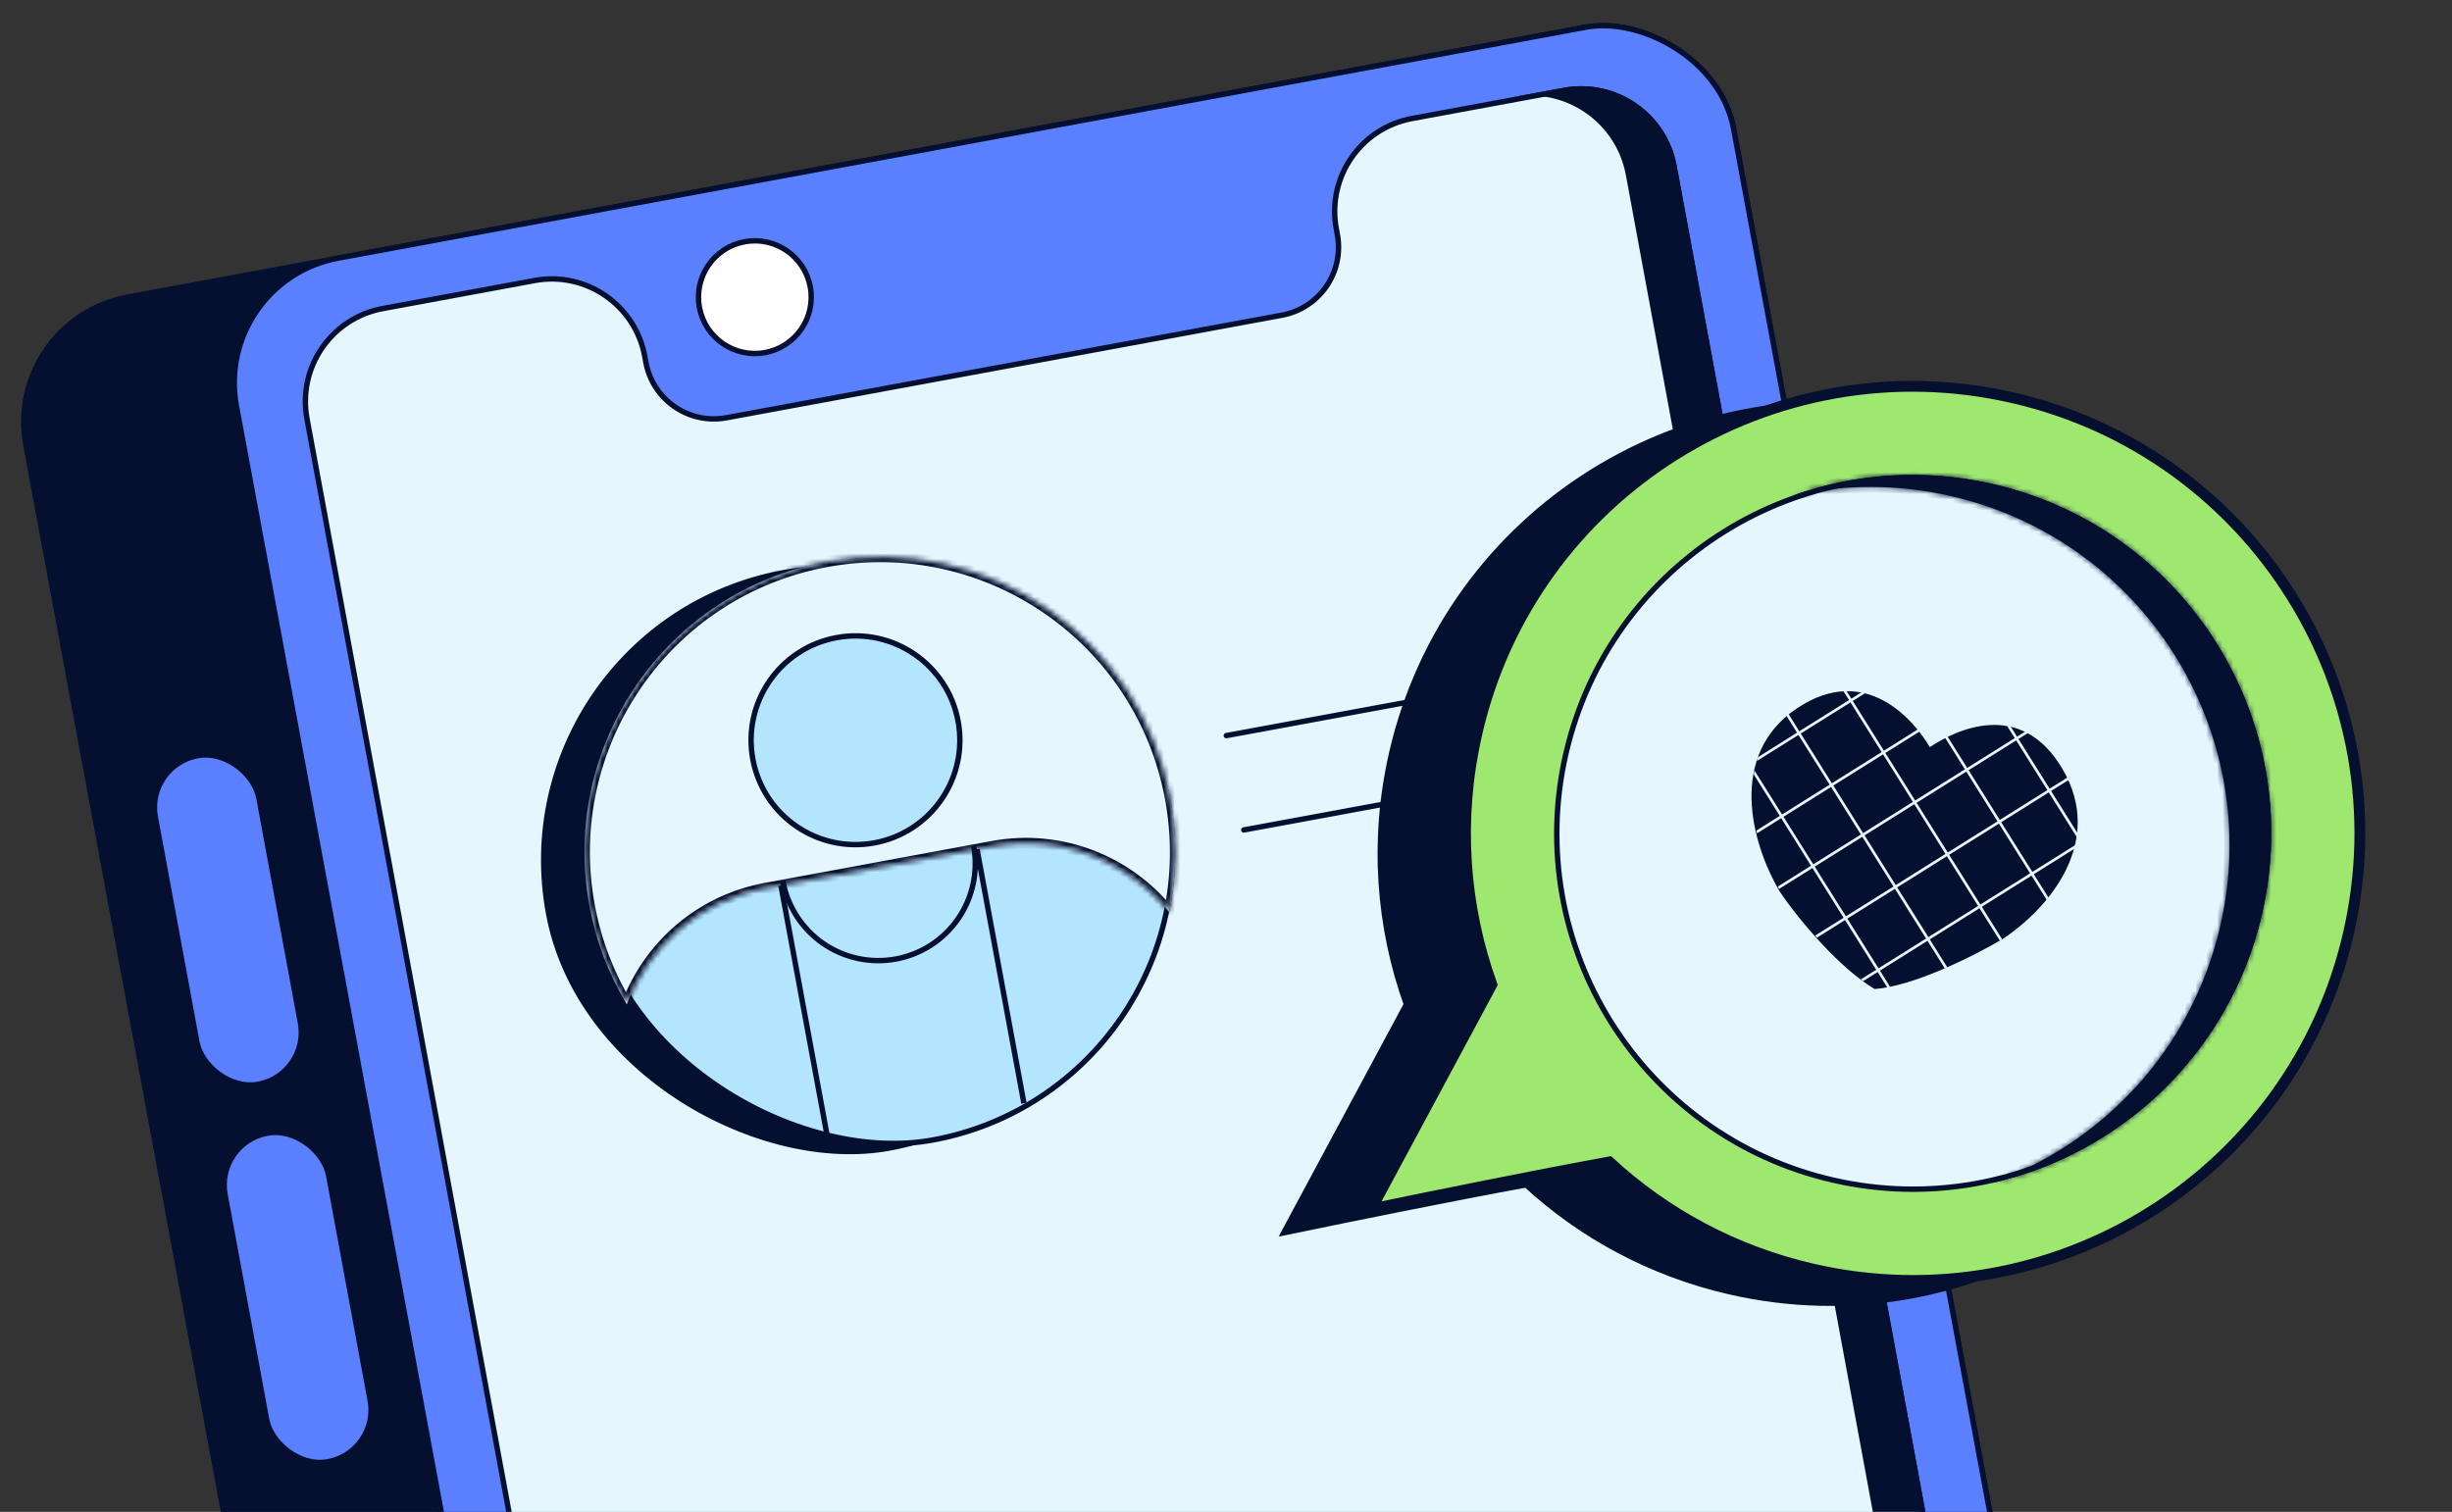
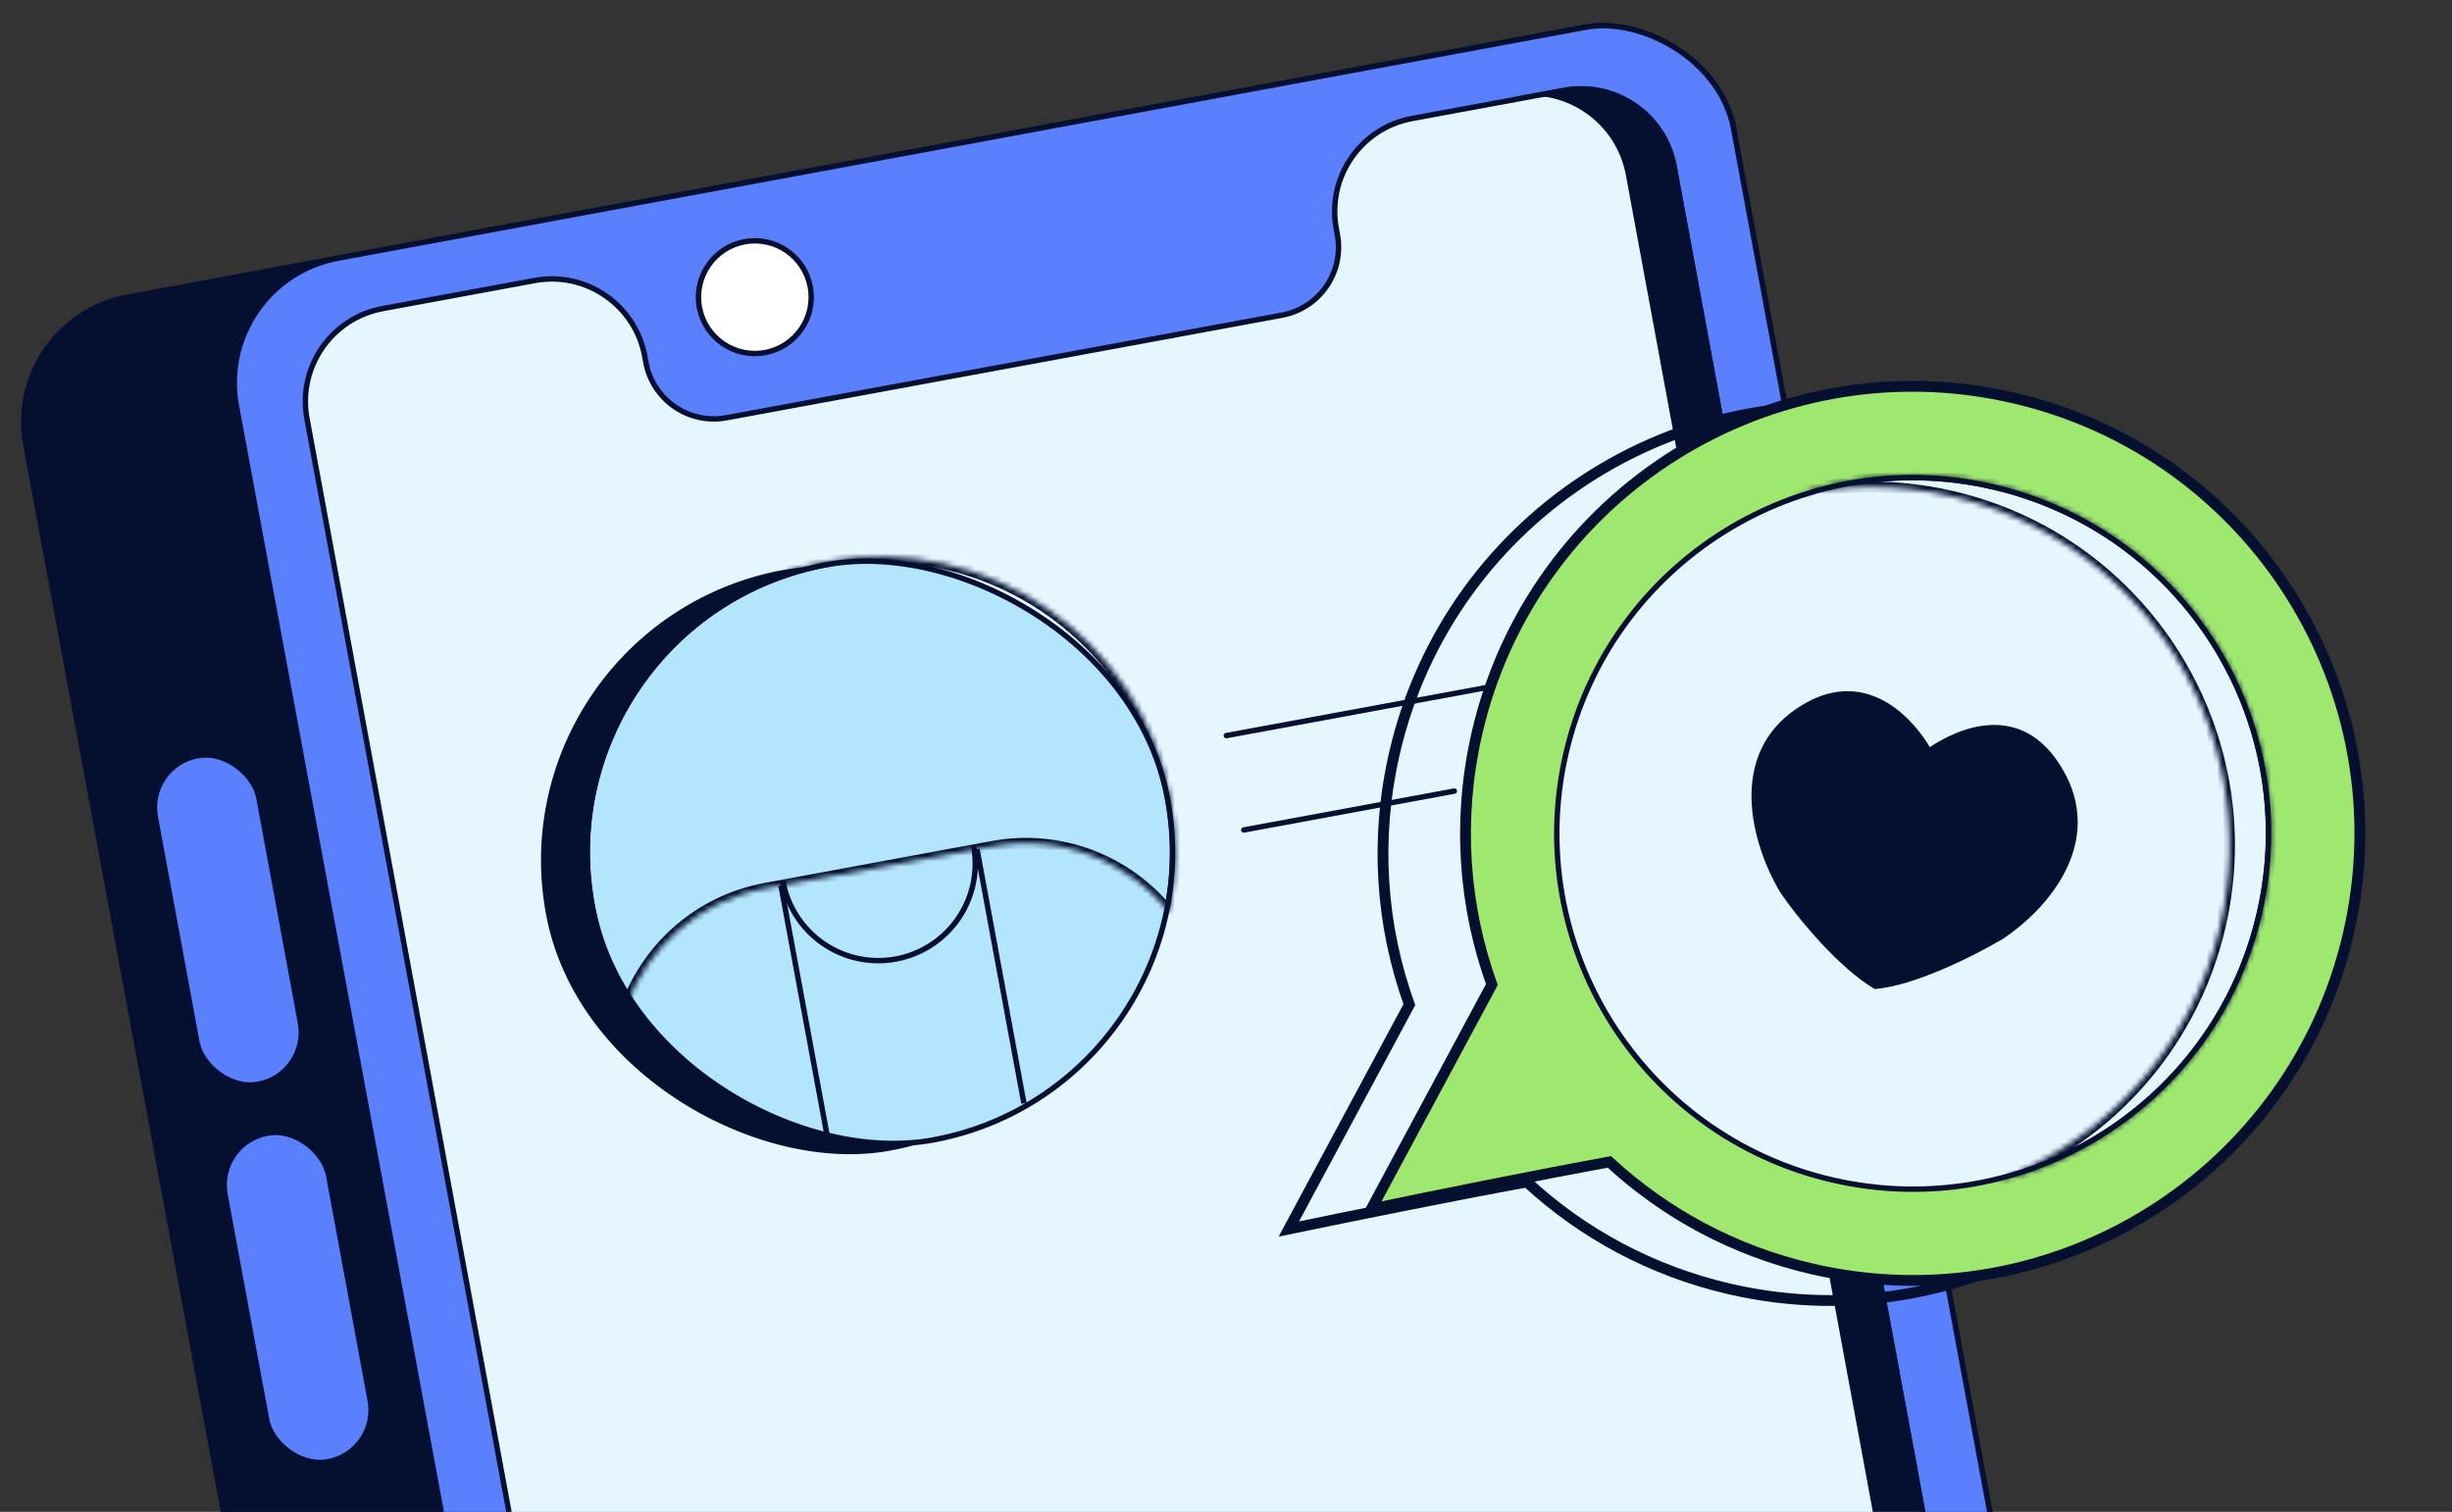
<svg xmlns="http://www.w3.org/2000/svg" width="454" height="280" viewBox="0 0 454 280" fill="none">
  <rect x="0" y="0" width="454" height="280" fill="#333333" stroke="none" />
  <rect x="-0.582" y="-0.401" width="488.46" height="321.661" rx="23.5" transform="matrix(-0.182 -0.983 -0.983 0.182 405.113 480.418)" fill="#050F2F" stroke="#050F2F" />
  <rect x="-0.582" y="-0.401" width="488.46" height="282.012" rx="23.5" transform="matrix(-0.182 -0.983 -0.983 0.182 405.113 480.418)" fill="#5B80FF" stroke="#050F2F" />
  <path d="M387.85 452.5L309.958 30.782C308.202 21.278 299.075 14.996 289.57 16.752L261.446 21.947C251.941 23.702 245.66 32.83 247.415 42.334L247.622 43.456C248.907 50.41 244.311 57.089 237.356 58.373L134.504 77.37C127.55 78.655 120.871 74.059 119.587 67.104L119.38 65.983C117.624 56.478 108.496 50.197 98.992 51.952L70.867 57.147C61.363 58.903 55.081 68.03 56.837 77.534L134.729 499.252C136.485 508.756 145.613 515.038 155.117 513.282L373.82 472.887C383.324 471.132 389.606 462.004 387.85 452.5Z" fill="#E5F6FF" stroke="#050F2F" />
  <path d="M289.48 16.262C299.256 14.456 308.644 20.917 310.45 30.693L388.343 452.41C390.148 462.186 383.687 471.575 373.911 473.38L155.208 513.775C155.183 513.78 155.157 513.784 155.132 513.788L364.499 475.118C374.275 473.312 380.736 463.923 378.93 454.148L301.038 32.43C299.237 22.68 289.892 16.228 280.144 17.986L289.48 16.262Z" fill="#050F2F" />
  <rect x="26.983" y="141.721" width="19.508" height="61.892" rx="9.754" transform="rotate(-10.465 26.983 141.721)" fill="#5B80FF" stroke="#050F2F" />
  <rect x="39.895" y="211.633" width="19.508" height="61.892" rx="9.754" transform="rotate(-10.465 39.895 211.633)" fill="#5B80FF" stroke="#050F2F" />
  <circle cx="139.764" cy="55.035" r="10.438" transform="rotate(-10.465 139.764 55.035)" fill="white" stroke="#050F2F" />
  <rect x="-0.582" y="-0.401" width="108.377" height="108.377" rx="54.188" transform="matrix(-0.182 -0.983 -0.983 0.182 217.48 202.25)" fill="#050F2F" stroke="#050F2F" />
  <rect x="-0.582" y="-0.401" width="108.377" height="108.377" rx="54.188" transform="matrix(-0.182 -0.983 -0.983 0.182 225.548 200.759)" fill="#B4E5FF" stroke="#050F2F" />
  <mask id="path-10-inside-1_3735_15146" fill="white">
    <path d="M152.988 104.034C182.689 98.549 211.213 118.179 216.699 147.88C218.026 155.068 217.883 162.187 216.482 168.927C208.903 159.477 196.507 154.39 183.761 156.745L141.728 164.508C129.557 166.756 120.108 175.227 116.055 186.027C112.758 180.552 110.371 174.402 109.142 167.746C103.656 138.045 123.287 109.52 152.988 104.034Z" />
  </mask>
-   <path d="M152.988 104.034C182.689 98.549 211.213 118.179 216.699 147.88C218.026 155.068 217.883 162.187 216.482 168.927C208.903 159.477 196.507 154.39 183.761 156.745L141.728 164.508C129.557 166.756 120.108 175.227 116.055 186.027C112.758 180.552 110.371 174.402 109.142 167.746C103.656 138.045 123.287 109.52 152.988 104.034Z" fill="#E5F6FF" />
  <path d="M152.988 104.034L152.806 103.051L152.806 103.051L152.988 104.034ZM216.699 147.88L217.682 147.699L217.682 147.699L216.699 147.88ZM216.482 168.927L215.702 169.553L217.029 171.208L217.461 169.13L216.482 168.927ZM183.761 156.745L183.579 155.761L183.579 155.761L183.761 156.745ZM141.728 164.508L141.546 163.525L141.546 163.525L141.728 164.508ZM116.055 186.027L115.198 186.543L116.265 188.314L116.991 186.378L116.055 186.027ZM109.142 167.746L108.159 167.928L108.159 167.928L109.142 167.746ZM152.988 104.034L153.169 105.018C182.327 99.632 210.33 118.904 215.715 148.062L216.699 147.88L217.682 147.699C212.096 117.455 183.05 97.465 152.806 103.051L152.988 104.034ZM216.699 147.88L215.715 148.062C217.019 155.12 216.878 162.108 215.503 168.723L216.482 168.927L217.461 169.13C218.888 162.266 219.034 155.016 217.682 147.699L216.699 147.88ZM216.482 168.927L217.262 168.301C209.462 158.576 196.702 153.338 183.579 155.761L183.761 156.745L183.943 157.728C196.312 155.443 208.344 160.379 215.702 169.553L216.482 168.927ZM183.761 156.745L183.579 155.761L141.546 163.525L141.728 164.508L141.909 165.492L183.943 157.728L183.761 156.745ZM141.728 164.508L141.546 163.525C129.017 165.839 119.289 174.56 115.119 185.676L116.055 186.027L116.991 186.378C120.926 175.893 130.098 167.673 141.909 165.492L141.728 164.508ZM116.055 186.027L116.912 185.511C113.675 180.138 111.333 174.101 110.125 167.565L109.142 167.746L108.159 167.928C109.41 174.704 111.84 180.967 115.198 186.543L116.055 186.027ZM109.142 167.746L110.125 167.565C104.74 138.407 124.011 110.403 153.169 105.018L152.988 104.034L152.806 103.051C122.562 108.637 102.573 137.684 108.159 167.928L109.142 167.746Z" fill="#050F2F" mask="url(#path-10-inside-1_3735_15146)" />
  <path d="M180.279 156.693C181.144 161.377 180.113 166.212 177.413 170.135C174.713 174.058 170.565 176.748 165.882 177.613C161.198 178.478 156.363 177.448 152.44 174.748C148.516 172.048 145.826 167.9 144.961 163.216" stroke="#050F2F" stroke-linejoin="round" />
  <path d="M144.592 163.98L153.283 211.037" stroke="#050F2F" />
  <path d="M180.895 157.276L189.586 204.332" stroke="#050F2F" />
-   <circle cx="158.396" cy="137.098" r="19.325" transform="rotate(-10.465 158.396 137.098)" fill="#B4E5FF" stroke="#050F2F" />
  <path d="M227.06 136.235L301.678 122.452" stroke="#050F2F" stroke-linecap="round" />
  <path d="M230.288 153.712L269.277 146.51" stroke="#050F2F" stroke-linecap="round" />
  <mask id="path-18-outside-2_3735_15146" maskUnits="userSpaceOnUse" x="236.577" y="57.661" width="203.115" height="209.123" fill="black">
    <rect fill="white" x="236.577" y="57.661" width="203.115" height="209.123" />
    <path fill-rule="evenodd" clip-rule="evenodd" d="M320.346 238.744C364.906 248.972 409.321 221.14 419.548 176.58C429.776 132.02 401.944 87.606 357.384 77.378C312.824 67.151 268.41 94.982 258.182 139.542C254.498 155.596 255.753 171.631 260.95 186.055L238.63 227.619C249.686 225.321 269.451 221.315 282.713 218.905C292.966 228.385 305.76 235.396 320.346 238.744Z" />
  </mask>
-   <path fill-rule="evenodd" clip-rule="evenodd" d="M320.346 238.744C364.906 248.972 409.321 221.14 419.548 176.58C429.776 132.02 401.944 87.606 357.384 77.378C312.824 67.151 268.41 94.982 258.182 139.542C254.498 155.596 255.753 171.631 260.95 186.055L238.63 227.619C249.686 225.321 269.451 221.315 282.713 218.905C292.966 228.385 305.76 235.396 320.346 238.744Z" fill="#050F2F" />
  <path d="M260.95 186.055L261.831 186.528L262.042 186.135L261.891 185.716L260.95 186.055ZM238.63 227.619L237.749 227.146L236.735 229.034L238.834 228.598L238.63 227.619ZM282.713 218.905L283.392 218.171L283.026 217.832L282.534 217.921L282.713 218.905ZM419.548 176.58L418.574 176.356C408.469 220.378 364.592 247.874 320.57 237.769L320.346 238.744L320.123 239.719C365.221 250.07 410.172 221.902 420.523 176.804L419.548 176.58ZM357.384 77.378L357.16 78.353C401.182 88.457 428.678 132.335 418.574 176.356L419.548 176.58L420.523 176.804C430.874 131.706 402.706 86.755 357.608 76.404L357.384 77.378ZM258.182 139.542L259.157 139.766C269.261 95.744 313.139 68.249 357.16 78.353L357.384 77.378L357.608 76.404C312.51 66.052 267.559 94.22 257.208 139.319L258.182 139.542ZM260.95 186.055L261.891 185.716C256.757 171.467 255.516 155.627 259.157 139.766L258.182 139.542L257.208 139.319C253.479 155.565 254.749 171.795 260.01 186.394L260.95 186.055ZM260.95 186.055L260.069 185.582L237.749 227.146L238.63 227.619L239.511 228.092L261.831 186.528L260.95 186.055ZM238.63 227.619L238.834 228.598C249.888 226.3 269.643 222.296 282.892 219.889L282.713 218.905L282.534 217.921C269.26 220.333 249.485 224.342 238.427 226.64L238.63 227.619ZM320.346 238.744L320.57 237.769C306.158 234.462 293.52 227.536 283.392 218.171L282.713 218.905L282.034 219.639C292.412 229.235 305.362 236.331 320.123 239.719L320.346 238.744Z" fill="#050F2F" mask="url(#path-18-outside-2_3735_15146)" />
  <mask id="path-20-outside-3_3735_15146" maskUnits="userSpaceOnUse" x="251.855" y="53.947" width="203.115" height="209.123" fill="black">
    <rect fill="white" x="251.855" y="53.947" width="203.115" height="209.123" />
    <path fill-rule="evenodd" clip-rule="evenodd" d="M335.624 235.03C380.184 245.257 424.598 217.426 434.826 172.866C445.053 128.306 417.221 83.892 372.661 73.664C328.102 63.436 283.687 91.268 273.46 135.828C269.775 151.882 271.03 167.916 276.228 182.34L253.907 223.904C264.964 221.607 284.729 217.6 297.99 215.191C308.244 224.671 321.037 231.682 335.624 235.03Z" />
  </mask>
  <path fill-rule="evenodd" clip-rule="evenodd" d="M335.624 235.03C380.184 245.257 424.598 217.426 434.826 172.866C445.053 128.306 417.221 83.892 372.661 73.664C328.102 63.436 283.687 91.268 273.46 135.828C269.775 151.882 271.03 167.916 276.228 182.34L253.907 223.904C264.964 221.607 284.729 217.6 297.99 215.191C308.244 224.671 321.037 231.682 335.624 235.03Z" fill="#9FE870" />
  <path d="M276.228 182.34L277.109 182.813L277.32 182.421L277.169 182.001L276.228 182.34ZM253.907 223.904L253.026 223.431L252.012 225.32L254.111 224.884L253.907 223.904ZM297.99 215.191L298.669 214.456L298.303 214.117L297.812 214.207L297.99 215.191ZM434.826 172.866L433.851 172.642C423.747 216.664 379.869 244.159 335.847 234.055L335.624 235.03L335.4 236.004C380.498 246.356 425.449 218.188 435.8 173.089L434.826 172.866ZM372.661 73.664L372.438 74.638C416.459 84.743 443.955 128.62 433.851 172.642L434.826 172.866L435.8 173.089C446.151 127.991 417.983 83.04 372.885 72.689L372.661 73.664ZM273.46 135.828L274.434 136.052C284.538 92.03 328.416 64.534 372.438 74.638L372.661 73.664L372.885 72.689C327.787 62.338 282.836 90.506 272.485 135.604L273.46 135.828ZM276.228 182.34L277.169 182.001C272.034 167.752 270.794 151.913 274.434 136.052L273.46 135.828L272.485 135.604C268.756 151.85 270.026 168.08 275.287 182.679L276.228 182.34ZM276.228 182.34L275.347 181.867L253.026 223.431L253.907 223.904L254.788 224.378L277.109 182.813L276.228 182.34ZM253.907 223.904L254.111 224.884C265.166 222.586 284.92 218.582 298.169 216.174L297.99 215.191L297.812 214.207C284.537 216.619 264.762 220.627 253.704 222.925L253.907 223.904ZM335.624 235.03L335.847 234.055C321.436 230.747 308.798 223.821 298.669 214.456L297.99 215.191L297.312 215.925C307.689 225.52 320.639 232.616 335.4 236.004L335.624 235.03Z" fill="#050F2F" mask="url(#path-20-outside-3_3735_15146)" />
  <circle cx="354.14" cy="154.347" r="65.881" transform="rotate(12.927 354.14 154.347)" fill="#E5F6FF" stroke="#050F2F" />
  <path d="M381.931 142.509C374.237 129.295 362.137 135.149 357.315 138.376C354.382 133.369 345.372 122.67 332.685 131.206C319.92 139.795 324.156 155.989 329.52 165.106C333.208 170.621 340.854 179.514 347.108 183.175C354.332 182.607 365.097 177.255 370.82 173.899C379.623 168.035 389.673 155.805 381.931 142.509Z" fill="#050F2F" />
-   <path fill-rule="evenodd" clip-rule="evenodd" d="M384.206 157.12L376.57 161.905L379.295 166.254C379.185 166.391 379.073 166.527 378.961 166.662L376.146 162.171L366.939 167.941L370.72 173.975C370.578 174.058 370.434 174.141 370.287 174.226L366.515 168.206L357.307 173.976L360.563 179.172C360.409 179.24 360.255 179.307 360.1 179.374L356.883 174.242L348.077 179.76L349.977 182.792C349.801 182.828 349.625 182.863 349.452 182.895L347.653 180.026L344.974 181.704C344.832 181.599 344.689 181.492 344.546 181.383L347.388 179.602L341.618 170.394L336.411 173.657C336.298 173.531 336.185 173.405 336.073 173.279L341.352 169.971L335.582 160.763L329.409 164.631C329.327 164.487 329.246 164.342 329.165 164.194L335.317 160.339L329.799 151.533L325.315 154.342C325.274 154.171 325.234 154 325.195 153.828L329.533 151.109L324.716 143.422C324.756 143.178 324.8 142.935 324.849 142.692L329.957 150.844L338.763 145.325L332.993 136.117L325.28 140.951C325.353 140.704 325.431 140.458 325.515 140.214L332.728 135.694L330.705 132.465C330.83 132.354 330.958 132.244 331.088 132.135L333.151 135.428L342.359 129.658L341.082 127.62C341.272 127.603 341.46 127.59 341.648 127.582L342.783 129.393L345.18 127.891C345.406 127.942 345.63 127.998 345.851 128.06L343.048 129.816L348.818 139.024L355.392 134.905C355.498 135.037 355.601 135.169 355.702 135.3L349.084 139.448L354.602 148.254L363.81 142.484L360.048 136.481C360.194 136.404 360.342 136.326 360.493 136.249L364.234 142.219L373.04 136.7L371.315 133.948C371.534 133.977 371.752 134.012 371.97 134.052L373.464 136.435L375.406 135.217C375.575 135.304 375.744 135.395 375.912 135.49L373.729 136.858L379.499 146.066L383.074 143.826C383.146 143.979 383.216 144.132 383.283 144.285L379.765 146.49L384.766 154.472C384.731 154.723 384.691 154.973 384.646 155.222L379.341 146.755L370.535 152.274L376.304 161.482L384.393 156.413C384.335 156.65 384.272 156.886 384.206 157.12ZM375.881 161.747L366.673 167.517L360.903 158.309L370.111 152.539L375.881 161.747ZM366.249 167.783L357.042 173.552L351.272 164.345L360.479 158.575L366.249 167.783ZM356.618 173.818L347.812 179.336L342.042 170.129L350.848 164.61L356.618 173.818ZM379.075 146.332L370.269 151.85L364.499 142.642L373.305 137.124L379.075 146.332ZM369.845 152.116L360.638 157.886L354.868 148.678L364.075 142.908L369.845 152.116ZM360.214 158.151L351.006 163.921L345.236 154.713L354.444 148.943L360.214 158.151ZM350.582 164.187L341.776 169.705L336.006 160.497L344.813 154.979L350.582 164.187ZM354.178 148.52L344.971 154.29L339.452 145.483L348.66 139.713L354.178 148.52ZM344.547 154.555L335.741 160.074L330.222 151.267L339.029 145.749L344.547 154.555ZM348.394 139.29L339.187 145.06L333.417 135.852L342.625 130.082L348.394 139.29Z" fill="#E5F6FF" />
  <mask id="path-25-inside-4_3735_15146" fill="white">
    <path d="M368.99 89.648C404.722 97.85 427.04 133.465 418.839 169.197C412.93 194.941 392.791 213.72 368.631 219.141C389.277 211.787 405.848 194.376 411.115 171.431C419.316 135.699 396.999 100.083 361.267 91.881C351.28 89.589 341.302 89.681 331.93 91.784C343.435 87.687 356.205 86.714 368.99 89.648Z" />
  </mask>
-   <path d="M368.99 89.648C404.722 97.85 427.04 133.465 418.839 169.197C412.93 194.941 392.791 213.72 368.631 219.141C389.277 211.787 405.848 194.376 411.115 171.431C419.316 135.699 396.999 100.083 361.267 91.881C351.28 89.589 341.302 89.681 331.93 91.784C343.435 87.687 356.205 86.714 368.99 89.648Z" fill="#050F2F" />
  <path d="M368.99 89.648L369.214 88.674L369.214 88.674L368.99 89.648ZM418.839 169.197L419.813 169.42L419.813 169.42L418.839 169.197ZM368.631 219.141L368.295 218.199L368.85 220.116L368.631 219.141ZM411.115 171.431L412.09 171.654L412.09 171.654L411.115 171.431ZM361.267 91.881L361.49 90.906L361.49 90.906L361.267 91.881ZM331.93 91.784L331.594 90.841L332.149 92.759L331.93 91.784ZM368.99 89.648L368.766 90.623C403.96 98.701 425.942 133.779 417.864 168.973L418.839 169.197L419.813 169.42C428.138 133.15 405.484 96.998 369.214 88.674L368.99 89.648ZM418.839 169.197L417.864 168.973C412.044 194.328 392.211 212.825 368.412 218.165L368.631 219.141L368.85 220.116C393.371 214.614 413.815 195.554 419.813 169.42L418.839 169.197ZM368.631 219.141L368.966 220.083C389.921 212.62 406.743 194.946 412.09 171.654L411.115 171.431L410.14 171.207C404.953 193.805 388.634 210.955 368.295 218.199L368.631 219.141ZM411.115 171.431L412.09 171.654C420.414 135.384 397.761 99.231 361.49 90.906L361.267 91.881L361.043 92.856C396.237 100.934 418.218 136.013 410.14 171.207L411.115 171.431ZM361.267 91.881L361.49 90.906C351.355 88.58 341.226 88.673 331.711 90.808L331.93 91.784L332.149 92.759C341.378 90.689 351.205 90.598 361.043 92.856L361.267 91.881ZM331.93 91.784L332.265 92.726C343.596 88.691 356.172 87.732 368.766 90.623L368.99 89.648L369.214 88.674C356.237 85.695 343.273 86.683 331.594 90.841L331.93 91.784Z" fill="#050F2F" mask="url(#path-25-inside-4_3735_15146)" />
</svg>